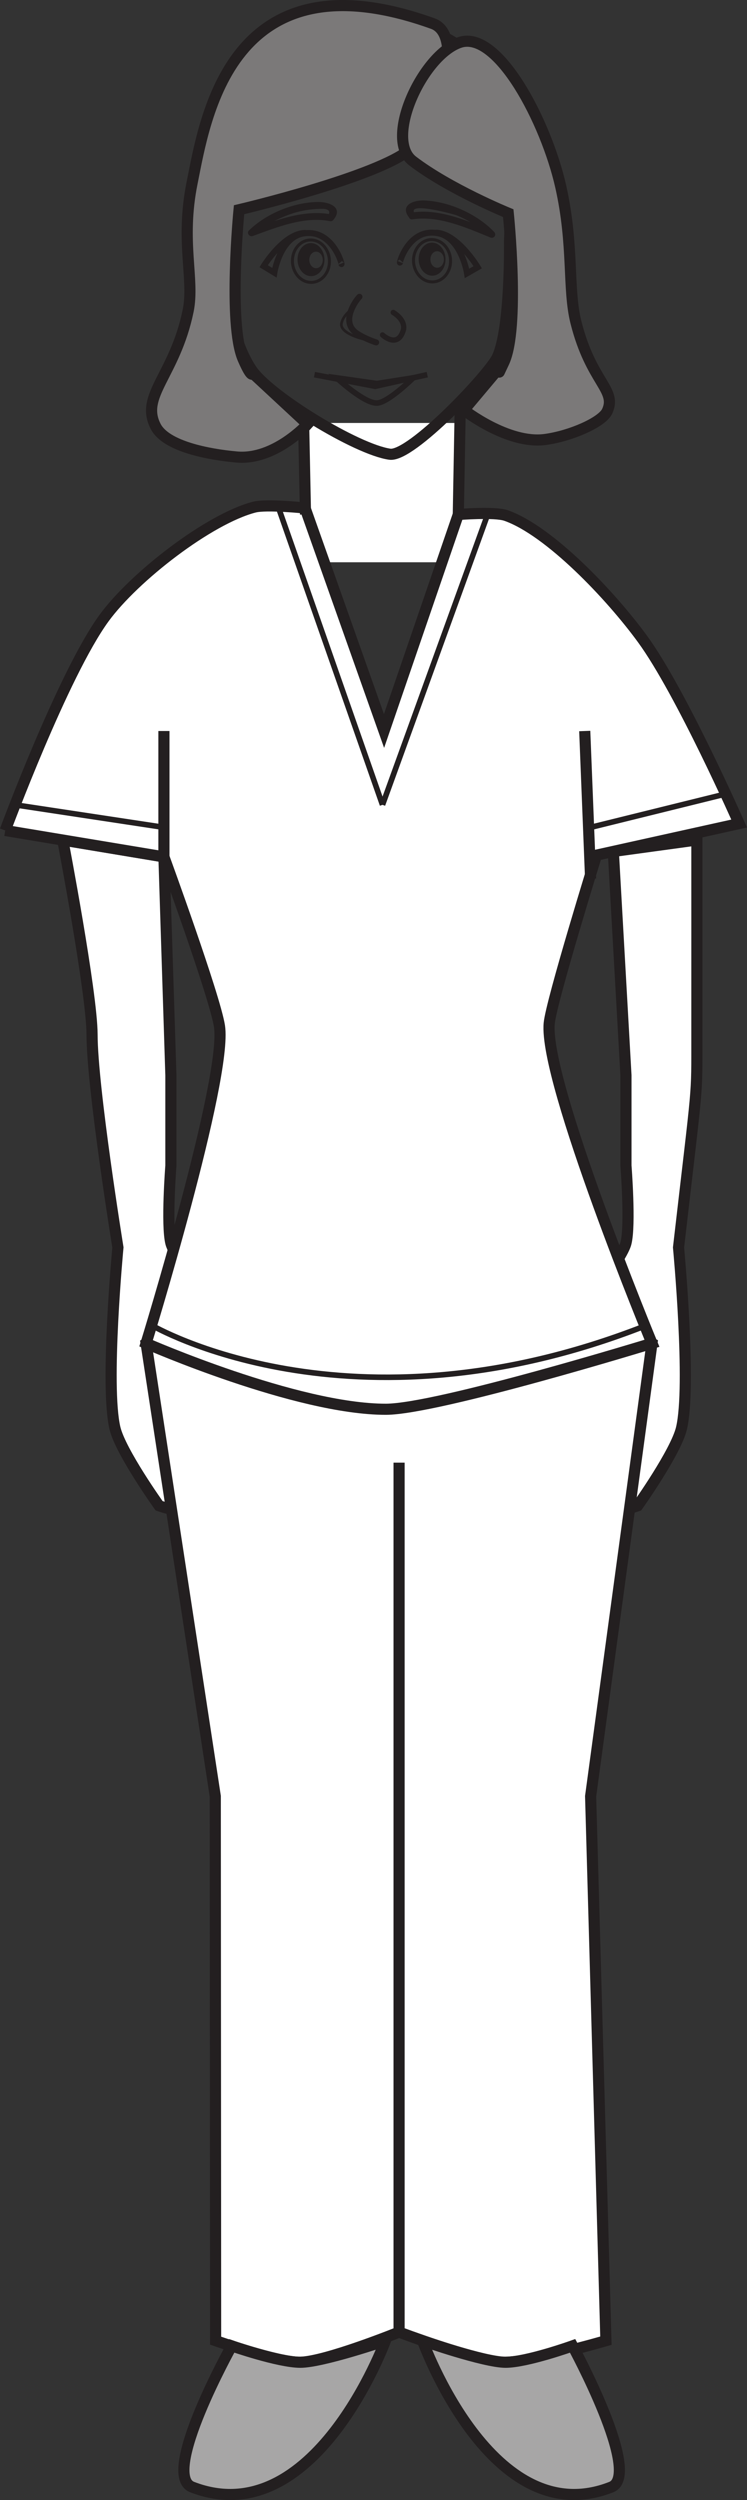
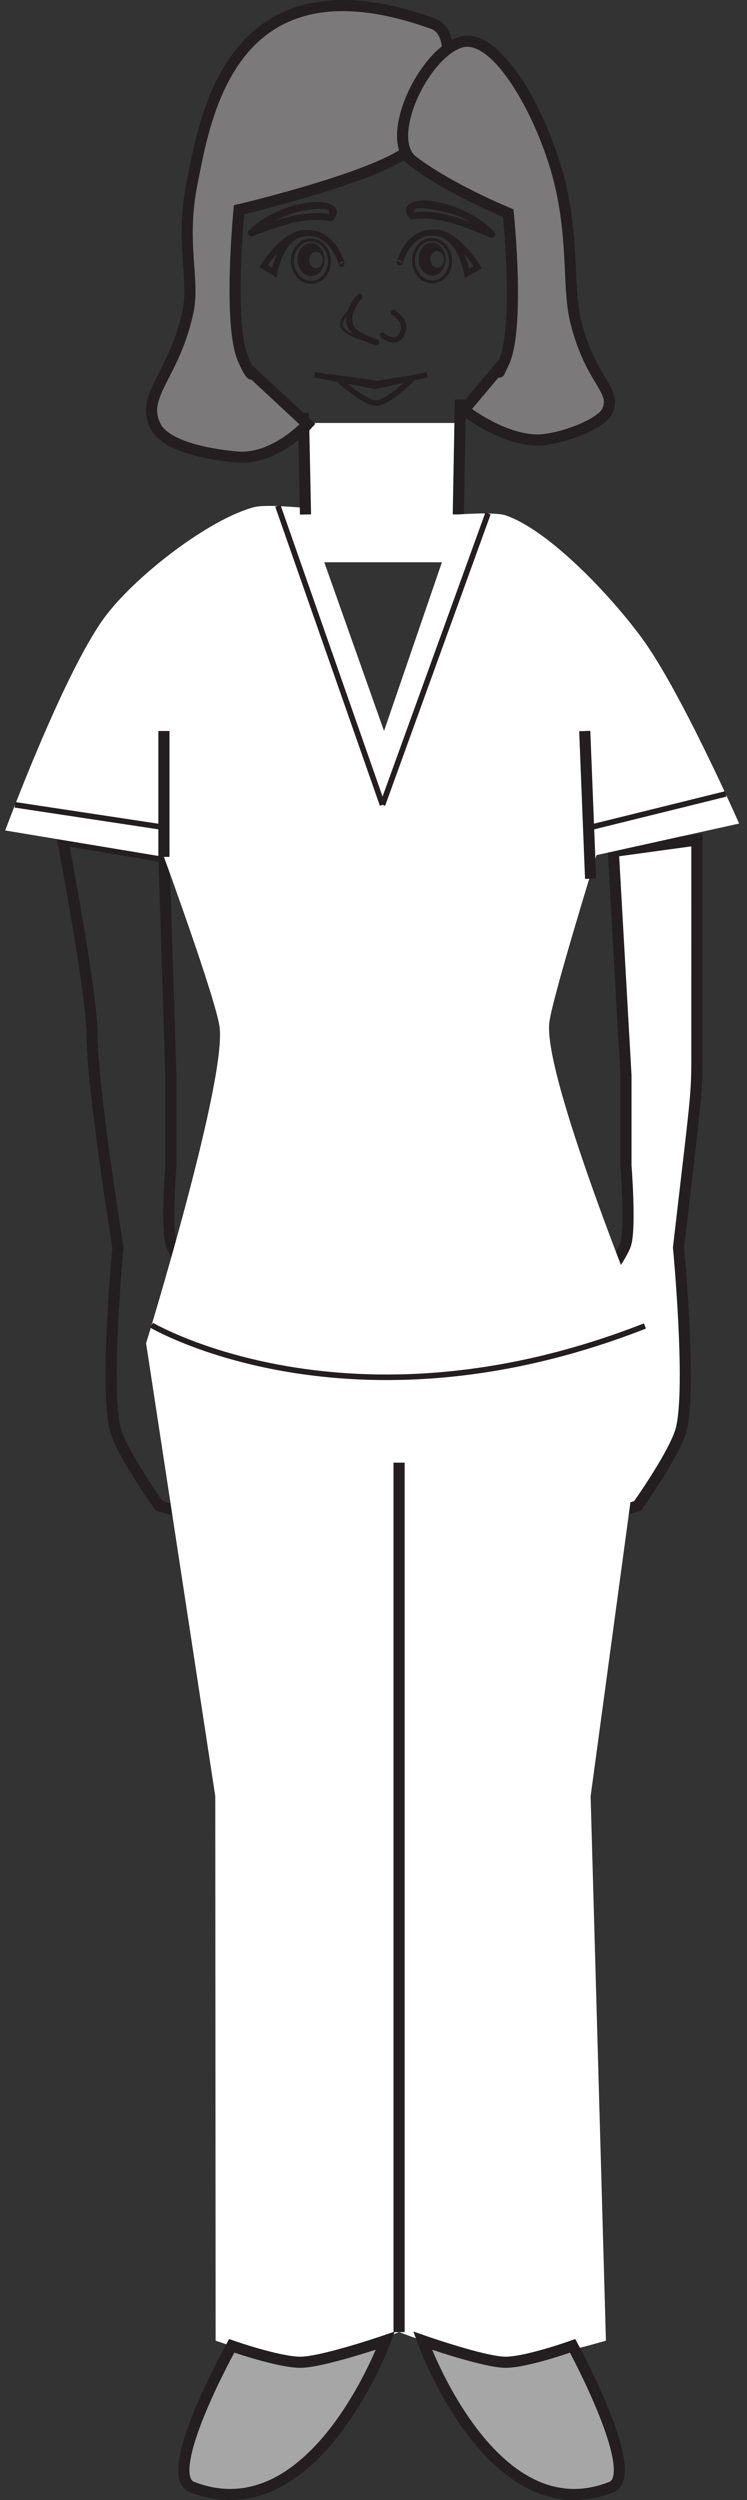
<svg xmlns="http://www.w3.org/2000/svg" width="67.108pt" height="224.442pt" viewBox="0 0 67.108 224.442" version="1.1">
  <rect x="0" y="0" width="67.108" height="224.442" fill="#333333" stroke="none" />
  <defs>
    <clipPath id="clip1">
      <path d="M 48 69 L 67.109 69 L 67.109 142 L 48 142 Z M 48 69 " />
    </clipPath>
    <clipPath id="clip2">
      <path d="M 0 39 L 67.109 39 L 67.109 133 L 0 133 Z M 0 39 " />
    </clipPath>
    <clipPath id="clip3">
      <path d="M 10 204 L 41 204 L 41 224.441 L 10 224.441 Z M 10 204 " />
    </clipPath>
    <clipPath id="clip4">
      <path d="M 32 204 L 62 204 L 62 224.441 L 32 224.441 Z M 32 204 " />
    </clipPath>
    <clipPath id="clip5">
      <path d="M 50 68 L 67.109 68 L 67.109 78 L 50 78 Z M 50 68 " />
    </clipPath>
  </defs>
  <g id="surface1">
    <path style=" stroke:none;fill-rule:nonzero;fill:rgb(100%,100%,100%);fill-opacity:1;" d="M 41.449 50.477 L 27.262 50.477 L 27.262 37.973 L 41.449 37.973 Z M 41.449 50.477 " />
    <path style=" stroke:none;fill-rule:nonzero;fill:rgb(100%,100%,100%);fill-opacity:1;" d="M 54.395 135.18 C 53.977 133.98 56 131.832 56.234 130.535 C 56.492 129.133 56.234 124.73 56.234 124.73 L 54.395 128.219 L 54.395 114.699 C 54.395 114.699 55.988 112.566 56.234 111.602 C 56.652 109.973 56.234 104.648 56.234 104.648 L 56.234 96.531 L 55.098 76.438 L 62.605 75.41 C 62.605 75.41 62.609 89.145 62.605 92.895 C 62.598 98.855 62.742 96.504 60.957 111.992 C 60.957 111.992 62.129 124.387 61.223 128.219 C 60.719 130.355 57.285 135.18 57.285 135.18 C 57.285 135.18 54.73 136.121 54.395 135.18 " />
    <g clip-path="url(#clip1)" clip-rule="nonzero">
      <path style="fill:none;stroke-width:1;stroke-linecap:butt;stroke-linejoin:miter;stroke:rgb(13.73%,12.16%,12.549%);stroke-opacity:1;stroke-miterlimit:4;" d="M -0.001 0 C -0.419 1.199 1.605 3.348 1.839 4.645 C 2.097 6.047 1.839 10.449 1.839 10.449 L -0.001 6.961 L -0.001 20.481 C -0.001 20.481 1.593 22.613 1.839 23.578 C 2.257 25.207 1.839 30.531 1.839 30.531 L 1.839 38.649 L 0.703 58.742 L 8.21 59.77 C 8.21 59.77 8.214 46.035 8.21 42.285 C 8.203 36.324 8.347 38.676 6.562 23.188 C 6.562 23.188 7.734 10.793 6.828 6.961 C 6.324 4.824 2.89 0 2.89 0 C 2.89 0 0.335 -0.941 -0.001 0 Z M -0.001 0 " transform="matrix(1,0,0,-1,54.395,135.18)" />
    </g>
-     <path style="fill:none;stroke-width:1;stroke-linecap:butt;stroke-linejoin:miter;stroke:rgb(13.73%,12.16%,12.549%);stroke-opacity:1;stroke-miterlimit:4;" d="M 0 0.001 C -0.41 3.059 -0.738 9.34 0 12.36 C 0.832 15.762 7.27 21.2 13.602 21.098 C 19.93 21.001 25.637 16.86 26.2 11.973 C 26.539 8.977 26.2 1.055 26.2 1.055 C 26.2 1.055 26.313 -6.749 25.102 -9.335 C 24.395 -10.855 17.356 -18.324 15.446 -18.046 C 12.426 -17.62 4.618 -12.804 3.039 -10.488 C 1.289 -7.917 0.411 -2.98 0 0.001 Z M 0 0.001 " transform="matrix(1,0,0,-1,19.574,22.731)" />
-     <path style=" stroke:none;fill-rule:nonzero;fill:rgb(100%,100%,100%);fill-opacity:1;" d="M 17.203 135.18 C 17.625 133.98 15.594 131.832 15.352 130.535 C 15.09 129.133 15.352 124.73 15.352 124.73 L 17.203 128.219 L 17.203 114.699 C 17.203 114.699 15.602 112.566 15.352 111.602 C 14.938 109.973 15.352 104.648 15.352 104.648 L 15.352 96.531 L 14.727 76.926 L 5.637 75.41 C 5.637 75.41 8.258 89.117 8.27 92.863 C 8.273 97.68 10.594 111.992 10.594 111.992 C 10.594 111.992 9.418 124.387 10.328 128.219 C 10.84 130.355 14.293 135.18 14.293 135.18 C 14.293 135.18 16.867 136.121 17.203 135.18 " />
    <path style="fill:none;stroke-width:1;stroke-linecap:butt;stroke-linejoin:miter;stroke:rgb(13.73%,12.16%,12.549%);stroke-opacity:1;stroke-miterlimit:4;" d="M 0 0 C 0.422 1.199 -1.609 3.348 -1.851 4.645 C -2.113 6.047 -1.851 10.449 -1.851 10.449 L 0 6.961 L 0 20.481 C 0 20.481 -1.601 22.613 -1.851 23.578 C -2.265 25.207 -1.851 30.531 -1.851 30.531 L -1.851 38.649 L -2.476 58.254 L -11.566 59.77 C -11.566 59.77 -8.945 46.063 -8.933 42.317 C -8.929 37.5 -6.609 23.188 -6.609 23.188 C -6.609 23.188 -7.785 10.793 -6.875 6.961 C -6.363 4.824 -2.91 0 -2.91 0 C -2.91 0 -0.336 -0.941 0 0 Z M 0 0 " transform="matrix(1,0,0,-1,17.203,135.18)" />
    <path style="fill-rule:nonzero;fill:rgb(100%,100%,100%);fill-opacity:1;stroke-width:1;stroke-linecap:butt;stroke-linejoin:miter;stroke:rgb(13.73%,12.16%,12.549%);stroke-opacity:1;stroke-miterlimit:4;" d="M 0.001 0.001 L -0.186 -10.307 " transform="matrix(1,0,0,-1,41.358,35.88)" />
    <path style=" stroke:none;fill-rule:nonzero;fill:rgb(100%,100%,100%);fill-opacity:1;" d="M 19.371 210.133 L 19.34 161.258 L 13.125 120.594 C 13.125 120.594 26.516 111.609 33.906 111.609 C 42.355 111.609 58.57 120.594 58.57 120.594 L 53.059 161.258 L 54.434 210.133 C 54.434 210.133 47.523 212.152 45.141 212.07 C 42.707 211.969 35.852 209.363 35.852 209.363 C 35.852 209.363 29.312 212.012 26.977 212.07 C 25.004 212.113 19.371 210.133 19.371 210.133 " />
-     <path style="fill:none;stroke-width:1;stroke-linecap:butt;stroke-linejoin:miter;stroke:rgb(13.73%,12.16%,12.549%);stroke-opacity:1;stroke-miterlimit:4;" d="M -0.001 -0.002 L -0.032 48.873 L -6.247 89.537 C -6.247 89.537 7.144 98.522 14.535 98.522 C 22.984 98.522 39.199 89.537 39.199 89.537 L 33.687 48.873 L 35.062 -0.002 C 35.062 -0.002 28.152 -2.021 25.769 -1.939 C 23.335 -1.838 16.48 0.768 16.48 0.768 C 16.48 0.768 9.941 -1.881 7.605 -1.939 C 5.632 -1.982 -0.001 -0.002 -0.001 -0.002 Z M -0.001 -0.002 " transform="matrix(1,0,0,-1,19.372,210.131)" />
    <path style=" stroke:none;fill-rule:nonzero;fill:rgb(100%,100%,100%);fill-opacity:1;" d="M 0.469 74.555 L 14.727 76.926 C 14.727 76.926 19.289 89.41 19.715 92.113 C 20.453 96.793 13.125 120.594 13.125 120.594 C 13.125 120.594 26.652 126.531 34.68 126.516 C 39.359 126.5 58.57 120.594 58.57 120.594 C 58.57 120.594 48.84 97.066 49.34 91.863 C 49.535 89.84 53.586 76.77 53.586 76.77 L 66.402 73.934 C 66.402 73.934 61.191 62.117 57.719 57.363 C 54.883 53.473 49.359 47.645 45.457 46.277 C 44.449 45.926 41.172 46.188 41.172 46.188 L 34.5 65.625 L 27.406 45.605 C 27.406 45.605 23.945 45.242 22.84 45.527 C 18.781 46.582 12.062 51.77 9.348 55.488 C 5.656 60.555 0.469 74.555 0.469 74.555 " />
    <g clip-path="url(#clip2)" clip-rule="nonzero">
-       <path style="fill:none;stroke-width:1;stroke-linecap:butt;stroke-linejoin:miter;stroke:rgb(13.73%,12.16%,12.549%);stroke-opacity:1;stroke-miterlimit:4;" d="M -0 0.001 L 14.258 -2.37 C 14.258 -2.37 18.82 -14.854 19.246 -17.557 C 19.984 -22.237 12.656 -46.038 12.656 -46.038 C 12.656 -46.038 26.184 -51.975 34.211 -51.96 C 38.891 -51.944 58.102 -46.038 58.102 -46.038 C 58.102 -46.038 48.371 -22.511 48.871 -17.307 C 49.066 -15.284 53.117 -2.214 53.117 -2.214 L 65.934 0.622 C 65.934 0.622 60.723 12.439 57.25 17.193 C 54.414 21.083 48.891 26.911 44.988 28.278 C 43.98 28.63 40.703 28.368 40.703 28.368 L 34.031 8.931 L 26.937 28.95 C 26.937 28.95 23.477 29.314 22.371 29.028 C 18.312 27.974 11.594 22.786 8.879 19.068 C 5.187 14.001 -0 0.001 -0 0.001 " transform="matrix(1,0,0,-1,0.469,74.556)" />
-     </g>
+       </g>
    <path style="fill-rule:nonzero;fill:rgb(100%,100%,100%);fill-opacity:1;stroke-width:1;stroke-linecap:butt;stroke-linejoin:miter;stroke:rgb(13.73%,12.16%,12.549%);stroke-opacity:1;stroke-miterlimit:4;" d="M -0.002 0.001 L 0.186 -9.124 " transform="matrix(1,0,0,-1,27.259,37.064)" />
    <path style="fill:none;stroke-width:1;stroke-linecap:butt;stroke-linejoin:miter;stroke:rgb(13.73%,12.16%,12.549%);stroke-opacity:1;stroke-miterlimit:4;" d="M 0.002 -0.002 L 0.002 78.057 " transform="matrix(1,0,0,-1,35.85,209.365)" />
    <path style=" stroke:none;fill-rule:nonzero;fill:rgb(65.492%,64.864%,65.019%);fill-opacity:1;" d="M 17.262 223.273 C 14.379 222.152 20.816 210.598 20.816 210.598 C 20.816 210.598 25.004 212.062 26.977 212.07 C 28.961 212.07 34.625 210.129 34.625 210.129 C 34.625 210.129 28.246 227.523 17.262 223.273 " />
    <g clip-path="url(#clip3)" clip-rule="nonzero">
      <path style="fill:none;stroke-width:1;stroke-linecap:butt;stroke-linejoin:miter;stroke:rgb(13.73%,12.16%,12.549%);stroke-opacity:1;stroke-miterlimit:4;" d="M 0 -0.001 C -2.882 1.12 3.555 12.675 3.555 12.675 C 3.555 12.675 7.743 11.21 9.715 11.202 C 11.7 11.202 17.364 13.144 17.364 13.144 C 17.364 13.144 10.985 -4.251 0 -0.001 Z M 0 -0.001 " transform="matrix(1,0,0,-1,17.261,223.273)" />
    </g>
    <path style=" stroke:none;fill-rule:nonzero;fill:rgb(65.492%,64.864%,65.019%);fill-opacity:1;" d="M 54.918 223.273 C 57.73 222.152 51.441 210.598 51.441 210.598 C 51.441 210.598 47.355 212.062 45.426 212.07 C 43.492 212.07 37.961 210.129 37.961 210.129 C 37.961 210.129 44.188 227.523 54.918 223.273 " />
    <g clip-path="url(#clip4)" clip-rule="nonzero">
      <path style="fill:none;stroke-width:1;stroke-linecap:butt;stroke-linejoin:miter;stroke:rgb(13.73%,12.16%,12.549%);stroke-opacity:1;stroke-miterlimit:4;" d="M 0 -0.001 C 2.813 1.12 -3.476 12.675 -3.476 12.675 C -3.476 12.675 -7.562 11.21 -9.492 11.202 C -11.425 11.202 -16.957 13.144 -16.957 13.144 C -16.957 13.144 -10.73 -4.251 0 -0.001 Z M 0 -0.001 " transform="matrix(1,0,0,-1,54.918,223.273)" />
    </g>
    <path style="fill:none;stroke-width:1;stroke-linecap:butt;stroke-linejoin:miter;stroke:rgb(13.73%,12.16%,12.549%);stroke-opacity:1;stroke-miterlimit:4;" d="M 0.001 0 L 0.001 11.301 " transform="matrix(1,0,0,-1,14.726,76.926)" />
    <path style="fill:none;stroke-width:1;stroke-linecap:butt;stroke-linejoin:miter;stroke:rgb(13.73%,12.16%,12.549%);stroke-opacity:1;stroke-miterlimit:4;" d="M -0.002 -0.002 L -0.529 13.26 " transform="matrix(1,0,0,-1,53.06,78.885)" />
    <path style="fill-rule:nonzero;fill:rgb(65.492%,64.864%,65.019%);fill-opacity:1;stroke-width:1;stroke-linecap:butt;stroke-linejoin:miter;stroke:rgb(13.73%,12.16%,12.549%);stroke-opacity:1;stroke-miterlimit:4;" d="M -0.002 -0.001 C -0.002 -0.001 -0.982 2.292 -1.623 1.76 C -3.259 0.401 0.577 -6.287 0.577 -6.287 Z M -0.002 -0.001 " transform="matrix(1,0,0,-1,19.134,20.901)" />
    <path style="fill-rule:nonzero;fill:rgb(65.492%,64.864%,65.019%);fill-opacity:1;stroke-width:1;stroke-linecap:butt;stroke-linejoin:miter;stroke:rgb(13.73%,12.16%,12.549%);stroke-opacity:1;stroke-miterlimit:4;" d="M -0.001 -0.001 C -0.001 -0.001 1.062 2.292 1.761 1.76 C 3.535 0.401 -0.044 -6.287 -0.044 -6.287 Z M -0.001 -0.001 " transform="matrix(1,0,0,-1,46.352,20.901)" />
    <path style="fill:none;stroke-width:0.5;stroke-linecap:butt;stroke-linejoin:miter;stroke:rgb(13.73%,12.16%,12.549%);stroke-opacity:1;stroke-miterlimit:4;" d="M 0.002 0.002 L 5.459 -1.041 L 10.135 0.002 " transform="matrix(1,0,0,-1,28.248,33.638)" />
    <path style="fill:none;stroke-width:0.5;stroke-linecap:butt;stroke-linejoin:miter;stroke:rgb(13.73%,12.16%,12.549%);stroke-opacity:1;stroke-miterlimit:4;" d="M -0.001 0 C 0.999 0.02 3.269 2.266 3.269 2.266 L -0.001 1.75 L -3.626 2.266 C -3.626 2.266 -1.173 -0.031 -0.001 0 Z M -0.001 0 " transform="matrix(1,0,0,-1,33.86,36.184)" />
    <path style=" stroke:none;fill-rule:nonzero;fill:rgb(13.73%,12.16%,12.549%);fill-opacity:1;" d="M 29.938 19.754 C 30.871 18.656 29.648 18.129 28.59 18.133 C 26.379 18.148 23.902 19.184 22.359 20.695 C 22.133 20.918 22.414 21.297 22.703 21.191 C 24.836 20.418 27.309 19.398 29.629 19.852 C 30.035 19.93 30.164 19.328 29.758 19.25 C 27.305 18.773 24.738 19.793 22.492 20.609 C 22.609 20.773 22.719 20.941 22.836 21.105 C 23.676 20.289 24.793 19.715 25.887 19.297 C 26.859 18.926 27.914 18.75 28.961 18.746 C 29.457 18.746 29.773 18.961 29.453 19.348 C 29.191 19.648 29.672 20.059 29.938 19.754 " />
    <path style=" stroke:none;fill-rule:nonzero;fill:rgb(13.73%,12.16%,12.549%);fill-opacity:1;" d="M 37.297 19.215 C 36.355 18.035 40.668 19.195 41.039 19.34 C 42.109 19.777 43.18 20.445 43.969 21.277 C 44.09 21.105 44.203 20.938 44.324 20.77 C 42.074 19.855 39.496 18.699 37.012 19.078 C 36.609 19.141 36.648 19.754 37.055 19.691 C 39.43 19.332 41.891 20.441 44.039 21.316 C 44.387 21.461 44.637 21.07 44.391 20.816 C 42.852 19.215 40.344 18.078 38.098 17.996 C 37.066 17.961 35.898 18.469 36.77 19.555 C 37.02 19.871 37.551 19.527 37.297 19.215 " />
    <path style=" stroke:none;fill-rule:nonzero;fill:rgb(13.73%,12.16%,12.549%);fill-opacity:1;" d="M 38.668 23.262 C 38.68 22.848 38.961 22.535 39.297 22.555 C 39.629 22.574 39.891 22.918 39.875 23.328 C 39.863 23.738 39.582 24.059 39.25 24.035 C 38.914 24.02 38.652 23.668 38.668 23.262 M 37.613 23.199 C 37.586 24.016 38.102 24.711 38.773 24.75 C 39.441 24.789 40.004 24.16 40.023 23.34 C 40.051 22.516 39.531 21.824 38.871 21.781 C 38.195 21.742 37.641 22.379 37.613 23.199 " />
    <path style="fill:none;stroke-width:0.27;stroke-linecap:butt;stroke-linejoin:miter;stroke:rgb(13.73%,12.16%,12.549%);stroke-opacity:1;stroke-miterlimit:4;" d="M -0.002 -0.002 C -0.029 -1.049 0.686 -1.943 1.604 -1.994 C 2.518 -2.049 3.295 -1.24 3.327 -0.193 C 3.358 0.858 2.643 1.748 1.725 1.803 C 0.807 1.858 0.037 1.053 -0.002 -0.002 Z M -0.002 -0.002 " transform="matrix(1,0,0,-1,37.15,23.311)" />
    <path style=" stroke:none;fill-rule:nonzero;fill:rgb(13.73%,12.16%,12.549%);fill-opacity:1;" d="M 27.785 23.301 C 27.801 22.891 28.082 22.574 28.418 22.594 C 28.75 22.613 29.008 22.961 28.996 23.371 C 28.98 23.781 28.703 24.098 28.367 24.078 C 28.035 24.055 27.773 23.711 27.785 23.301 M 26.73 23.238 C 26.707 24.059 27.223 24.754 27.891 24.789 C 28.562 24.832 29.121 24.199 29.148 23.383 C 29.172 22.559 28.652 21.863 27.988 21.824 C 27.316 21.785 26.754 22.418 26.73 23.238 " />
    <path style="fill:none;stroke-width:0.27;stroke-linecap:butt;stroke-linejoin:miter;stroke:rgb(13.73%,12.16%,12.549%);stroke-opacity:1;stroke-miterlimit:4;" d="M -0 -0.002 C -0.035 -1.049 0.68 -1.943 1.598 -1.994 C 2.519 -2.045 3.289 -1.236 3.32 -0.189 C 3.355 0.861 2.641 1.752 1.726 1.807 C 0.805 1.861 0.031 1.053 -0 -0.002 Z M -0 -0.002 " transform="matrix(1,0,0,-1,26.273,23.354)" />
    <path style="fill:none;stroke-width:0.54;stroke-linecap:butt;stroke-linejoin:miter;stroke:rgb(13.73%,12.16%,12.549%);stroke-opacity:1;stroke-miterlimit:4;" d="M -0.001 -0.001 C 0.198 -0.497 -0.618 3.144 -3.38 2.706 C -5.509 2.37 -6.005 -0.821 -6.005 -0.821 L -6.97 -0.235 C -6.97 -0.235 -5.118 2.78 -3.189 2.749 " transform="matrix(1,0,0,-1,30.653,23.663)" />
    <path style="fill:none;stroke-width:0.54;stroke-linecap:butt;stroke-linejoin:miter;stroke:rgb(13.73%,12.16%,12.549%);stroke-opacity:1;stroke-miterlimit:4;" d="M -0.001 0.002 C -0.2 -0.487 0.628 3.123 3.382 2.595 C 5.511 2.197 6.003 -1.01 6.003 -1.01 L 6.964 -0.459 C 6.964 -0.459 5.117 2.615 3.195 2.642 " transform="matrix(1,0,0,-1,35.954,23.533)" />
    <path style="fill:none;stroke-width:0.54;stroke-linecap:round;stroke-linejoin:round;stroke:rgb(13.73%,12.16%,12.549%);stroke-opacity:1;stroke-miterlimit:4;" d="M -0.002 0 C -0.142 -0.137 -0.517 -0.613 -0.74 -1.187 C -1.029 -1.906 -1.068 -2.758 -0.162 -3.332 C 0.612 -3.82 1.498 -4.094 1.498 -4.094 " transform="matrix(1,0,0,-1,32.294,26.645)" />
    <path style="fill:none;stroke-width:0.238;stroke-linecap:round;stroke-linejoin:round;stroke:rgb(13.73%,12.16%,12.549%);stroke-opacity:1;stroke-miterlimit:4;" d="M -0.002 -0.001 C -0.002 -0.001 -2.084 0.46 -2.041 1.347 C -2.041 1.347 -2.005 2.011 -1.173 2.632 " transform="matrix(1,0,0,-1,32.709,30.452)" />
    <path style="fill:none;stroke-width:0.476;stroke-linecap:round;stroke-linejoin:round;stroke:rgb(13.73%,12.16%,12.549%);stroke-opacity:1;stroke-miterlimit:4;" d="M 0 0.002 C 0 0.002 1.407 -1.319 1.895 0.517 C 1.868 0.49 2.149 1.271 0.965 2.021 " transform="matrix(1,0,0,-1,34.363,30.072)" />
    <path style=" stroke:none;fill-rule:nonzero;fill:rgb(48.238%,47.296%,47.53%);fill-opacity:1;" d="M 36.883 13.375 C 39.227 11.375 41.926 3.211 38.887 2.117 C 20.68 -4.426 18.43 10.613 17.258 16.418 C 16.188 21.73 17.488 25.07 16.902 27.906 C 15.703 33.711 12.543 35.508 13.988 38.289 C 14.918 40.082 18.73 40.801 21.27 41.027 C 24.688 41.336 27.625 38.082 27.625 38.082 L 22.707 33.516 C 22.707 33.516 22.645 34.09 21.84 32.238 C 20.473 29.098 21.477 18.828 21.477 18.828 C 21.477 18.828 33.922 15.902 36.883 13.375 " />
    <path style="fill:none;stroke-width:1;stroke-linecap:butt;stroke-linejoin:miter;stroke:rgb(13.73%,12.16%,12.549%);stroke-opacity:1;stroke-miterlimit:4;" d="M -0.001 -0 C 2.343 2 5.042 10.164 2.003 11.257 C -16.204 17.8 -18.454 2.761 -19.626 -3.043 C -20.696 -8.356 -19.395 -11.696 -19.981 -14.532 C -21.18 -20.336 -24.34 -22.133 -22.895 -24.914 C -21.965 -26.707 -18.153 -27.426 -15.614 -27.653 C -12.196 -27.961 -9.258 -24.707 -9.258 -24.707 L -14.176 -20.141 C -14.176 -20.141 -14.239 -20.715 -15.044 -18.864 C -16.411 -15.723 -15.407 -5.454 -15.407 -5.454 C -15.407 -5.454 -2.962 -2.528 -0.001 -0 Z M -0.001 -0 " transform="matrix(1,0,0,-1,36.883,13.375)" />
    <path style=" stroke:none;fill-rule:nonzero;fill:rgb(48.238%,47.296%,47.53%);fill-opacity:1;" d="M 37.074 14.457 C 34.461 12.453 37.996 4.906 41.32 3.805 C 44.738 2.676 49.059 10.93 50.371 16.73 C 51.57 22.039 50.98 25.938 51.742 28.941 C 53.098 34.32 55.445 34.973 54.551 36.914 C 54.094 37.918 51.234 39.156 48.957 39.457 C 45.609 39.898 41.676 36.809 41.676 36.809 L 45.258 32.547 C 45.258 32.547 44.348 34.477 45.258 32.547 C 46.723 29.445 45.66 19.137 45.66 19.137 C 45.66 19.137 40.387 16.984 37.074 14.457 " />
    <path style="fill:none;stroke-width:1;stroke-linecap:butt;stroke-linejoin:miter;stroke:rgb(13.73%,12.16%,12.549%);stroke-opacity:1;stroke-miterlimit:4;" d="M -0.002 0 C -2.615 2.004 0.92 9.551 4.245 10.653 C 7.662 11.781 11.983 3.528 13.295 -2.273 C 14.495 -7.582 13.905 -11.48 14.666 -14.484 C 16.022 -19.863 18.37 -20.515 17.475 -22.457 C 17.018 -23.461 14.159 -24.699 11.881 -25 C 8.534 -25.441 4.6 -22.351 4.6 -22.351 L 8.182 -18.09 C 8.182 -18.09 7.272 -20.019 8.182 -18.09 C 9.647 -14.988 8.584 -4.68 8.584 -4.68 C 8.584 -4.68 3.311 -2.527 -0.002 0 Z M -0.002 0 " transform="matrix(1,0,0,-1,37.076,14.457)" />
    <path style="fill:none;stroke-width:0.5;stroke-linecap:butt;stroke-linejoin:miter;stroke:rgb(13.73%,12.16%,12.549%);stroke-opacity:1;stroke-miterlimit:4;" d="M 0 0 L 9.399 -26.836 " transform="matrix(1,0,0,-1,24.964,45.418)" />
    <path style="fill:none;stroke-width:0.5;stroke-linecap:butt;stroke-linejoin:miter;stroke:rgb(13.73%,12.16%,12.549%);stroke-opacity:1;stroke-miterlimit:4;" d="M -0 -0 L -9.477 -26.157 " transform="matrix(1,0,0,-1,43.84,46.097)" />
    <path style="fill:none;stroke-width:0.5;stroke-linecap:butt;stroke-linejoin:miter;stroke:rgb(13.73%,12.16%,12.549%);stroke-opacity:1;stroke-miterlimit:4;" d="M 0 0 C 0 0 17.754 -10.476 44.321 -0.07 " transform="matrix(1,0,0,-1,13.617,118.969)" />
    <path style="fill:none;stroke-width:0.5;stroke-linecap:butt;stroke-linejoin:miter;stroke:rgb(13.73%,12.16%,12.549%);stroke-opacity:1;stroke-miterlimit:4;" d="M 0.001 0.002 L 13.376 -2.022 " transform="matrix(1,0,0,-1,1.35,72.255)" />
    <g clip-path="url(#clip5)" clip-rule="nonzero">
      <path style="fill:none;stroke-width:0.5;stroke-linecap:butt;stroke-linejoin:miter;stroke:rgb(13.73%,12.16%,12.549%);stroke-opacity:1;stroke-miterlimit:4;" d="M -0.002 0.001 L 12.135 3.001 " transform="matrix(1,0,0,-1,53.06,74.278)" />
    </g>
  </g>
</svg>